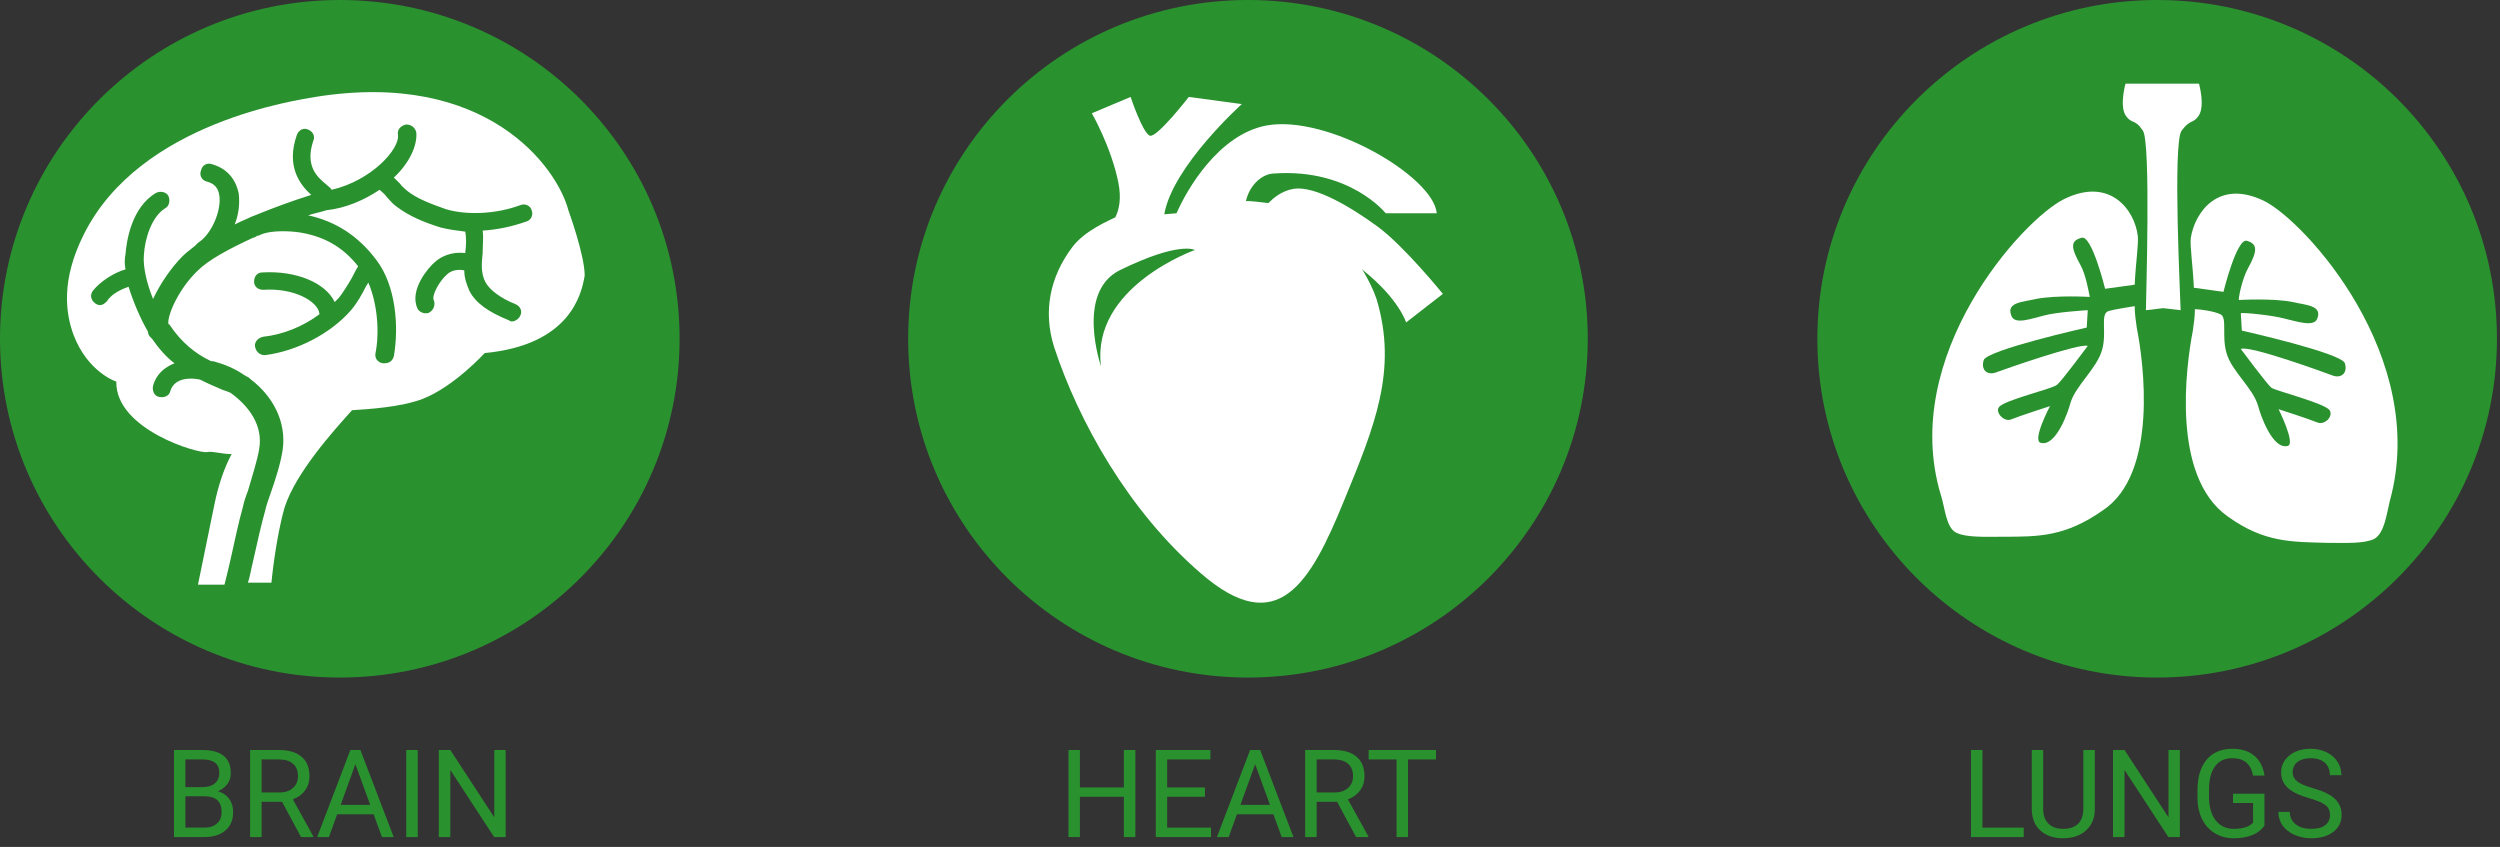
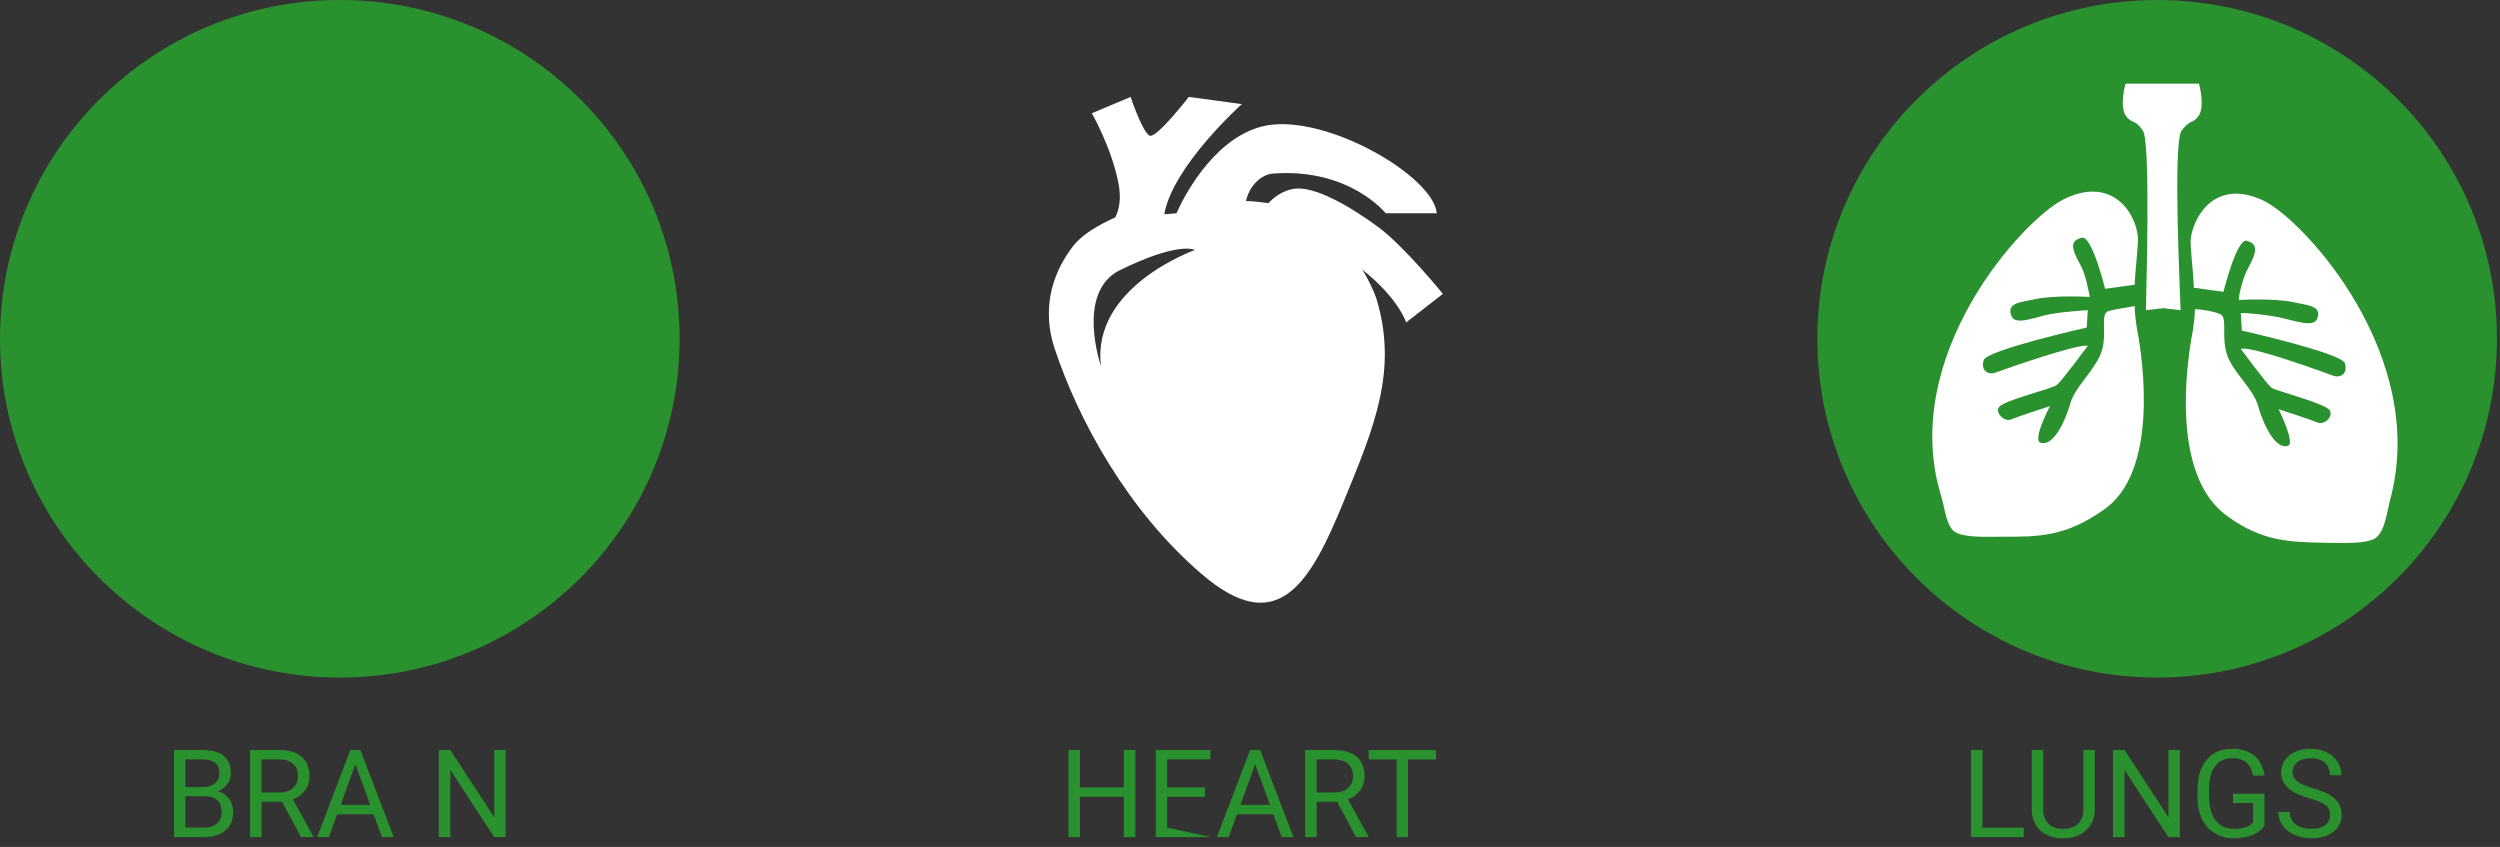
<svg xmlns="http://www.w3.org/2000/svg" width="100%" height="100%" viewBox="0 0 245 83" version="1.1" xml:space="preserve" style="fill-rule:evenodd;clip-rule:evenodd;stroke-linejoin:round;stroke-miterlimit:2;">
  <rect x="0" y="0" width="245" height="83" fill="#333333" stroke="none" />
  <g transform="matrix(1,0,0,1,-19.4,-100.2)">
    <g>
      <path d="M264.1,133.4C264.1,151.7 249.2,166.6 230.8,166.6C212.4,166.6 197.5,151.7 197.5,133.4C197.5,115.1 212.4,100.2 230.8,100.2C249.2,100.2 264.1,115 264.1,133.4Z" style="fill:rgb(42,145,47);fill-rule:nonzero;" />
      <g>
        <g>
          <g>
            <path d="M234.9,108.4L227.7,108.4C227.7,108.4 227.1,110.5 227.7,111.5C228.3,112.4 228.6,111.8 229.4,113C230.2,114.1 229.7,129.6 229.7,130.6L231.4,130.4L233.1,130.6C233.1,129.8 232.3,114.2 233.2,113C234.1,111.8 234.3,112.4 234.9,111.5C235.5,110.5 234.9,108.4 234.9,108.4Z" style="fill:white;fill-rule:nonzero;" />
          </g>
        </g>
        <path d="M228.8,132.3C228.7,131.6 228.6,130.9 228.6,130.2C228.1,130.3 226.6,130.5 226,130.7C225.2,131 225.9,132.8 225.4,134.5C224.9,136.3 222.8,138 222.3,139.7C222.1,140.5 220.9,144 219.4,143.6C218.5,143.4 220.3,140 220.3,140C220.3,140 217.2,141 216.5,141.3C215.8,141.6 214.9,140.6 215.3,140.1C215.8,139.4 220.6,138.3 221,137.9C221.4,137.6 224,134.1 224,134.1C223.2,133.8 215.8,136.4 215,136.7C214.2,137 213.5,136.5 213.8,135.5C214.1,134.5 223.9,132.3 223.9,132.3L224,130.6C223.8,130.6 220.9,130.8 219.8,131.1C218.5,131.4 216.8,132.1 216.5,131.1C216,129.8 217.7,129.8 218.9,129.5C221,129.1 224.2,129.3 224.2,129.3C224.1,128.8 223.8,127.1 223.3,126.2C222.3,124.4 222.3,123.8 223.4,123.5C224.4,123.2 225.7,128.5 225.7,128.5L228.6,128.1C228.7,125.9 229,124.1 228.9,123.3C228.6,120.8 226.2,117.5 221.7,119.7C217.6,121.7 205.5,135.1 209.6,148.7C210,149.9 210.1,151.9 211.1,152.4C212.1,152.9 214,152.8 215.7,152.8C219.2,152.8 221.8,152.8 225.5,150.2C230.9,146.6 229.5,135.8 228.8,132.3Z" style="fill:white;fill-rule:nonzero;" />
        <path d="M241.3,119.9C236.8,117.7 234.5,121 234.1,123.5C234,124.3 234.3,126.2 234.4,128.4L237.3,128.8C237.3,128.8 238.6,123.5 239.6,123.8C240.6,124.1 240.7,124.7 239.7,126.5C239.2,127.4 238.8,129.1 238.8,129.6C238.8,129.6 242.1,129.4 244.1,129.8C245.3,130.1 247,130.1 246.5,131.4C246.2,132.3 244.5,131.7 243.2,131.4C242.1,131.1 239.2,130.8 239,130.9L239.1,132.6C239.1,132.6 248.9,134.8 249.2,135.8C249.5,136.8 248.8,137.3 248,137C247.2,136.7 239.8,134 239,134.4C239,134.4 241.6,137.9 242,138.2C242.4,138.5 247.2,139.7 247.7,140.4C248.1,141 247.2,141.9 246.5,141.6C245.8,141.3 242.7,140.3 242.7,140.3C242.7,140.3 244.4,143.7 243.6,143.9C242.1,144.3 240.9,140.8 240.7,140C240.2,138.2 238.1,136.6 237.6,134.8C237.1,133.1 237.7,131.3 237,131C236.4,130.7 235,130.5 234.5,130.5C234.5,131.2 234.4,131.9 234.3,132.6C233.6,136.2 232.2,146.9 237.7,150.8C241.3,153.4 244,153.3 247.5,153.4C249.3,153.4 251.1,153.5 252.1,153C253.1,152.4 253.3,150.5 253.6,149.3C257.5,135.2 245.3,121.9 241.3,119.9Z" style="fill:white;fill-rule:nonzero;" />
      </g>
    </g>
    <g transform="matrix(1,0,0,1,1.002,-20.912)">
      <g transform="matrix(12,0,0,12,34.453,203.144)">
        <path d="M0.083,-0L0.083,-0.711L0.315,-0.711C0.392,-0.711 0.45,-0.695 0.489,-0.663C0.528,-0.631 0.547,-0.584 0.547,-0.521C0.547,-0.488 0.538,-0.459 0.519,-0.433C0.5,-0.408 0.474,-0.388 0.442,-0.374C0.48,-0.363 0.511,-0.343 0.533,-0.313C0.555,-0.283 0.566,-0.247 0.566,-0.205C0.566,-0.141 0.546,-0.091 0.504,-0.055C0.463,-0.018 0.405,-0 0.329,-0L0.083,-0ZM0.176,-0.333L0.176,-0.077L0.331,-0.077C0.375,-0.077 0.409,-0.088 0.434,-0.111C0.46,-0.133 0.472,-0.164 0.472,-0.204C0.472,-0.29 0.426,-0.333 0.333,-0.333L0.176,-0.333ZM0.176,-0.408L0.318,-0.408C0.359,-0.408 0.392,-0.418 0.416,-0.438C0.441,-0.459 0.453,-0.487 0.453,-0.522C0.453,-0.561 0.442,-0.589 0.419,-0.607C0.396,-0.625 0.361,-0.634 0.315,-0.634L0.176,-0.634L0.176,-0.408Z" style="fill:rgb(42,145,47);fill-rule:nonzero;" />
      </g>
      <g transform="matrix(12,0,0,12,41.924,203.144)">
        <path d="M0.343,-0.288L0.176,-0.288L0.176,-0L0.082,-0L0.082,-0.711L0.317,-0.711C0.397,-0.711 0.459,-0.693 0.502,-0.656C0.545,-0.62 0.567,-0.567 0.567,-0.497C0.567,-0.453 0.555,-0.414 0.531,-0.381C0.507,-0.348 0.474,-0.324 0.431,-0.308L0.598,-0.006L0.598,-0L0.498,-0L0.343,-0.288ZM0.176,-0.364L0.32,-0.364C0.367,-0.364 0.404,-0.376 0.431,-0.4C0.459,-0.424 0.473,-0.457 0.473,-0.497C0.473,-0.541 0.46,-0.575 0.433,-0.598C0.407,-0.622 0.369,-0.633 0.32,-0.634L0.176,-0.634L0.176,-0.364Z" style="fill:rgb(42,145,47);fill-rule:nonzero;" />
      </g>
      <g transform="matrix(12,0,0,12,49.313,203.144)">
        <path d="M0.475,-0.186L0.177,-0.186L0.11,-0L0.014,-0L0.285,-0.711L0.367,-0.711L0.639,-0L0.543,-0L0.475,-0.186ZM0.206,-0.263L0.447,-0.263L0.326,-0.595L0.206,-0.263Z" style="fill:rgb(42,145,47);fill-rule:nonzero;" />
      </g>
      <g transform="matrix(12,0,0,12,57.141,203.144)">
-         <rect x="0.089" y="-0.711" width="0.094" height="0.711" style="fill:rgb(42,145,47);fill-rule:nonzero;" />
-       </g>
+         </g>
      <g transform="matrix(12,0,0,12,60.405,203.144)">
        <path d="M0.629,-0L0.535,-0L0.177,-0.548L0.177,-0L0.083,-0L0.083,-0.711L0.177,-0.711L0.536,-0.161L0.536,-0.711L0.629,-0.711L0.629,-0Z" style="fill:rgb(42,145,47);fill-rule:nonzero;" />
      </g>
    </g>
    <g transform="matrix(1,0,0,1,90.052,-20.912)">
      <g transform="matrix(12,0,0,12,33.065,203.144)">
        <path d="M0.629,-0L0.535,-0L0.535,-0.329L0.176,-0.329L0.176,-0L0.083,-0L0.083,-0.711L0.176,-0.711L0.176,-0.405L0.535,-0.405L0.535,-0.711L0.629,-0.711L0.629,-0Z" style="fill:rgb(42,145,47);fill-rule:nonzero;" />
      </g>
      <g transform="matrix(12,0,0,12,41.619,203.144)">
-         <path d="M0.484,-0.329L0.176,-0.329L0.176,-0.077L0.534,-0.077L0.534,-0L0.083,-0L0.083,-0.711L0.529,-0.711L0.529,-0.634L0.176,-0.634L0.176,-0.405L0.484,-0.405L0.484,-0.329Z" style="fill:rgb(42,145,47);fill-rule:nonzero;" />
+         <path d="M0.484,-0.329L0.176,-0.329L0.176,-0.077L0.534,-0L0.083,-0L0.083,-0.711L0.529,-0.711L0.529,-0.634L0.176,-0.634L0.176,-0.405L0.484,-0.405L0.484,-0.329Z" style="fill:rgb(42,145,47);fill-rule:nonzero;" />
      </g>
      <g transform="matrix(12,0,0,12,48.44,203.144)">
        <path d="M0.475,-0.186L0.177,-0.186L0.11,-0L0.014,-0L0.285,-0.711L0.367,-0.711L0.639,-0L0.543,-0L0.475,-0.186ZM0.206,-0.263L0.447,-0.263L0.326,-0.595L0.206,-0.263Z" style="fill:rgb(42,145,47);fill-rule:nonzero;" />
      </g>
      <g transform="matrix(12,0,0,12,56.268,203.144)">
        <path d="M0.343,-0.288L0.176,-0.288L0.176,-0L0.082,-0L0.082,-0.711L0.317,-0.711C0.397,-0.711 0.459,-0.693 0.502,-0.656C0.545,-0.62 0.567,-0.567 0.567,-0.497C0.567,-0.453 0.555,-0.414 0.531,-0.381C0.507,-0.348 0.474,-0.324 0.431,-0.308L0.598,-0.006L0.598,-0L0.498,-0L0.343,-0.288ZM0.176,-0.364L0.32,-0.364C0.367,-0.364 0.404,-0.376 0.431,-0.4C0.459,-0.424 0.473,-0.457 0.473,-0.497C0.473,-0.541 0.46,-0.575 0.433,-0.598C0.407,-0.622 0.369,-0.633 0.32,-0.634L0.176,-0.634L0.176,-0.364Z" style="fill:rgb(42,145,47);fill-rule:nonzero;" />
      </g>
      <g transform="matrix(12,0,0,12,63.188,203.144)">
        <path d="M0.574,-0.634L0.345,-0.634L0.345,-0L0.252,-0L0.252,-0.634L0.024,-0.634L0.024,-0.711L0.574,-0.711L0.574,-0.634Z" style="fill:rgb(42,145,47);fill-rule:nonzero;" />
      </g>
    </g>
    <g transform="matrix(1,0,0,1,178.736,-20.912)">
      <g transform="matrix(12,0,0,12,32.822,203.144)">
        <path d="M0.177,-0.077L0.514,-0.077L0.514,-0L0.083,-0L0.083,-0.711L0.177,-0.711L0.177,-0.077Z" style="fill:rgb(42,145,47);fill-rule:nonzero;" />
      </g>
      <g transform="matrix(12,0,0,12,38.962,203.144)">
        <path d="M0.583,-0.711L0.583,-0.228C0.583,-0.16 0.562,-0.106 0.52,-0.063C0.478,-0.02 0.421,0.004 0.35,0.009L0.325,0.01C0.247,0.01 0.185,-0.011 0.139,-0.053C0.092,-0.095 0.069,-0.153 0.068,-0.227L0.068,-0.711L0.161,-0.711L0.161,-0.229C0.161,-0.178 0.175,-0.138 0.204,-0.11C0.232,-0.081 0.272,-0.067 0.325,-0.067C0.378,-0.067 0.418,-0.081 0.447,-0.109C0.475,-0.138 0.489,-0.178 0.489,-0.229L0.489,-0.711L0.583,-0.711Z" style="fill:rgb(42,145,47);fill-rule:nonzero;" />
      </g>
      <g transform="matrix(12,0,0,12,46.743,203.144)">
        <path d="M0.629,-0L0.535,-0L0.177,-0.548L0.177,-0L0.083,-0L0.083,-0.711L0.177,-0.711L0.536,-0.161L0.536,-0.711L0.629,-0.711L0.629,-0Z" style="fill:rgb(42,145,47);fill-rule:nonzero;" />
      </g>
      <g transform="matrix(12,0,0,12,55.298,203.144)">
        <path d="M0.607,-0.093C0.583,-0.059 0.55,-0.033 0.507,-0.016C0.463,0.001 0.413,0.01 0.356,0.01C0.298,0.01 0.247,-0.004 0.202,-0.031C0.157,-0.058 0.122,-0.097 0.097,-0.147C0.073,-0.197 0.06,-0.255 0.06,-0.321L0.06,-0.383C0.06,-0.49 0.085,-0.573 0.135,-0.632C0.184,-0.691 0.255,-0.721 0.345,-0.721C0.419,-0.721 0.479,-0.702 0.524,-0.664C0.57,-0.626 0.597,-0.572 0.607,-0.502L0.514,-0.502C0.496,-0.597 0.44,-0.644 0.346,-0.644C0.283,-0.644 0.235,-0.622 0.203,-0.577C0.17,-0.533 0.154,-0.469 0.154,-0.386L0.154,-0.328C0.154,-0.248 0.172,-0.184 0.208,-0.137C0.245,-0.09 0.294,-0.067 0.356,-0.067C0.392,-0.067 0.422,-0.071 0.449,-0.079C0.475,-0.086 0.497,-0.1 0.514,-0.118L0.514,-0.278L0.35,-0.278L0.35,-0.354L0.607,-0.354L0.607,-0.093Z" style="fill:rgb(42,145,47);fill-rule:nonzero;" />
      </g>
      <g transform="matrix(12,0,0,12,63.472,203.144)">
        <path d="M0.292,-0.317C0.212,-0.34 0.153,-0.368 0.116,-0.402C0.08,-0.436 0.062,-0.477 0.062,-0.527C0.062,-0.583 0.084,-0.629 0.129,-0.666C0.173,-0.702 0.232,-0.721 0.303,-0.721C0.352,-0.721 0.396,-0.711 0.434,-0.692C0.472,-0.674 0.502,-0.647 0.523,-0.614C0.544,-0.581 0.554,-0.545 0.554,-0.505L0.46,-0.505C0.46,-0.548 0.446,-0.582 0.419,-0.607C0.392,-0.631 0.353,-0.644 0.303,-0.644C0.257,-0.644 0.221,-0.633 0.195,-0.613C0.169,-0.593 0.156,-0.564 0.156,-0.528C0.156,-0.499 0.169,-0.475 0.193,-0.455C0.218,-0.435 0.26,-0.417 0.319,-0.4C0.378,-0.383 0.424,-0.365 0.457,-0.345C0.491,-0.325 0.515,-0.302 0.531,-0.275C0.548,-0.248 0.556,-0.217 0.556,-0.181C0.556,-0.123 0.533,-0.077 0.488,-0.042C0.443,-0.008 0.383,0.01 0.308,0.01C0.259,0.01 0.214,0 0.171,-0.018C0.129,-0.037 0.096,-0.063 0.073,-0.095C0.051,-0.128 0.039,-0.165 0.039,-0.206L0.133,-0.206C0.133,-0.163 0.149,-0.129 0.181,-0.104C0.213,-0.079 0.255,-0.067 0.308,-0.067C0.358,-0.067 0.396,-0.077 0.422,-0.097C0.448,-0.117 0.461,-0.145 0.461,-0.18C0.461,-0.215 0.449,-0.241 0.425,-0.26C0.4,-0.28 0.356,-0.298 0.292,-0.317Z" style="fill:rgb(42,145,47);fill-rule:nonzero;" />
      </g>
    </g>
    <g>
      <path d="M86,133.4C86,151.7 71.1,166.6 52.7,166.6C34.3,166.6 19.4,151.7 19.4,133.4C19.4,115.1 34.3,100.2 52.7,100.2C71.1,100.2 86,115 86,133.4Z" style="fill:rgb(42,145,47);fill-rule:nonzero;" />
-       <path d="M75.1,120.8C74,116.6 67.1,107 50.3,109.7C48.7,110 33.1,112.1 27.6,123.2C25.4,127.6 25.8,130.8 26.6,133C28,136.7 30.8,137.6 30.8,137.6C30.7,142.3 38.9,144.7 39.7,144.5C40.3,144.4 41.1,144.7 42.1,144.7C41.4,146 40.8,147.7 40.4,149.7C40.1,151.2 38.8,157.5 38.8,157.5L41.4,157.5C41.6,156.7 41.8,155.9 42,155C42.4,153.2 42.8,151.3 43.2,149.9C43.3,149.4 43.5,148.8 43.7,148.3C44.1,146.9 44.6,145.4 44.8,144.2C45.2,141.9 43.8,140 42,138.7C41.8,138.6 41.5,138.5 41.2,138.4C40.5,138.1 39.8,137.8 39,137.4C38.1,137.2 36.5,137.2 36.1,138.5C36,139 35.5,139.2 35,139.1C34.5,139 34.3,138.5 34.4,138C34.7,136.9 35.5,136.2 36.5,135.8C35.7,135.2 35,134.4 34.3,133.4C34.2,133.3 34.2,133.3 34.1,133.2C34,133.1 33.9,132.9 33.9,132.7C33.2,131.5 32.5,129.9 32,128.3C31.4,128.5 30.3,129 29.9,129.7C29.7,129.9 29.5,130.1 29.2,130.1C29,130.1 28.8,130 28.7,129.9C28.3,129.6 28.2,129.1 28.5,128.7C29.2,127.8 30.6,126.9 31.7,126.6C31.6,126.1 31.6,125.6 31.7,125.1C31.8,123.8 32.3,120.5 34.7,119.1C35.1,118.9 35.7,119 35.9,119.4C36.1,119.8 36,120.4 35.6,120.6C34.3,121.4 33.6,123.5 33.5,125.2C33.4,126.4 33.8,128 34.4,129.5C35.1,128 36.2,126.4 37.3,125.3C37.6,125 38,124.7 38.5,124.3C38.6,124.2 38.7,124.1 38.8,124C40.1,123.2 41.1,120.9 40.9,119.4C40.8,118.6 40.4,118.2 39.7,118C39.2,117.9 38.9,117.4 39.1,116.9C39.2,116.4 39.7,116.1 40.2,116.3C41.6,116.7 42.5,117.7 42.8,119.2C42.9,120.2 42.8,121.2 42.4,122.2C42.8,122 43.2,121.8 43.7,121.6C43.9,121.5 44.1,121.4 44.4,121.3C46.1,120.6 48,119.9 49.9,119.3C48.8,118.3 47.4,116.5 48.5,113.4C48.7,112.9 49.2,112.7 49.6,112.9C50.1,113.1 50.3,113.6 50.1,114C49.3,116.4 50.4,117.5 51.4,118.3C51.6,118.5 51.8,118.6 51.9,118.8C55.8,117.9 58.6,114.8 58.4,113.4C58.3,112.9 58.7,112.5 59.2,112.4C59.7,112.4 60.1,112.7 60.2,113.2C60.3,114.5 59.5,116.2 58,117.6C58.2,117.8 58.4,118 58.6,118.2C58.8,118.5 59.1,118.7 59.3,118.9C60.3,119.7 61.7,120.2 63.1,120.7C65.1,121.3 68,121.2 70.4,120.3C70.9,120.1 71.4,120.4 71.5,120.8C71.7,121.3 71.4,121.8 71,121.9C69.6,122.4 68.2,122.7 66.7,122.8C66.8,123.5 66.7,124.2 66.7,125C66.6,126 66.5,127 67,127.9C67.4,128.6 68.4,129.4 69.9,130C70.4,130.2 70.6,130.7 70.4,131.1C70.3,131.4 69.9,131.7 69.6,131.7C69.5,131.7 69.4,131.7 69.3,131.6C67.3,130.8 66,129.9 65.4,128.7C65.1,128 64.9,127.4 64.9,126.7C64.5,126.6 63.7,126.6 63.2,127.1C62.5,127.7 61.7,129.1 61.9,129.6C62.1,130 61.9,130.6 61.5,130.8C61.4,130.9 61.3,130.9 61.1,130.9C60.8,130.9 60.4,130.7 60.3,130.4C59.5,128.6 61.4,126.4 62,125.9C63,125 64.2,124.9 65,125L65,124.9C65.1,124.2 65.1,123.5 65,122.9C64.2,122.8 63.4,122.7 62.6,122.5C61,122 59.5,121.4 58.2,120.4C57.8,120.1 57.6,119.8 57.3,119.5C57.1,119.2 56.8,119 56.6,118.8C55.1,119.8 53.3,120.6 51.4,120.8C50.8,121 50.2,121.1 49.6,121.3C52.3,121.9 54.5,123.3 56.3,125.7C58.2,128.2 58.5,132.2 58,135.1C57.9,135.5 57.6,135.8 57.1,135.8L56.9,135.8C56.4,135.7 56.1,135.3 56.2,134.8C56.6,132.8 56.4,130 55.5,127.9C55.4,128 55.4,128.1 55.3,128.2C54.9,129 54.4,129.9 53.8,130.6C51.8,132.9 48.5,134.6 45.4,135L45.3,135C44.9,135 44.5,134.7 44.4,134.2C44.3,133.7 44.7,133.3 45.2,133.2C47.1,133 49.1,132.2 50.7,131L50.7,130.9C50.5,129.7 48.2,128.4 45.2,128.6C44.7,128.6 44.3,128.3 44.3,127.8C44.3,127.3 44.6,126.9 45.1,126.9C48.4,126.7 51.3,127.9 52.2,129.8C52.3,129.7 52.4,129.6 52.6,129.4C53,128.9 53.5,128.1 53.9,127.4C54.1,127 54.3,126.6 54.5,126.3C53,124.4 51.2,123.4 48.9,123C47.7,122.8 46.1,122.8 45.2,123.1C45,123.2 44.9,123.2 44.7,123.3L44.6,123.3C44.5,123.4 44.3,123.5 44.2,123.5C41.8,124.6 39.8,125.7 38.8,126.7C36.9,128.5 35.8,131.1 35.9,131.9C35.9,131.9 35.9,132 36,132C37.2,133.8 38.6,134.9 40.1,135.6L40.3,135.6C41.4,135.9 42.4,136.3 43.4,137C43.5,137 43.5,137.1 43.6,137.1C43.8,137.2 43.9,137.3 44,137.4C46.1,139 47.5,141.5 47.1,144.3C46.9,145.6 46.4,147.2 45.9,148.6C45.7,149.2 45.5,149.7 45.4,150.2C45,151.6 44.6,153.4 44.2,155.2C44,156 43.9,156.7 43.7,157.3L46,157.3C46,157.3 46.4,153 47.3,149.9C48.4,146.5 52.1,142.4 53.9,140.4C55.5,140.3 58.7,140.1 60.8,139.3C63.9,138.1 66.9,134.8 66.9,134.8C75.3,134 76.4,129 76.7,127.2C76.7,125.2 75.1,120.8 75.1,120.8Z" style="fill:white;fill-rule:nonzero;" />
    </g>
    <g>
-       <ellipse cx="141.7" cy="133.4" rx="33.3" ry="33.2" style="fill:rgb(42,145,47);" />
      <path d="M157.2,131.8L160.8,129C160.8,129 157,124.3 154.4,122.4C151.8,120.5 148.3,118.4 146.2,118.7C145,118.9 144.2,119.6 143.7,120.1C142.8,120 142.1,119.9 141.5,119.9C141.9,118.2 143.2,117.2 144.3,117.2C151.7,116.7 155.2,121.1 155.2,121.1L160.2,121.1C159.9,117.5 149.5,111.4 143.5,112.5C138.8,113.4 135.7,118.8 134.7,121.1L133.5,121.2C134.3,116.5 141.1,110.4 141.1,110.4L135.9,109.7C135.9,109.7 132.8,113.7 132.1,113.5C131.4,113.3 130.2,109.7 130.2,109.7L126.4,111.3C126.4,111.3 128.3,114.6 129,118.1C129.3,119.6 129.1,120.7 128.7,121.5C128.1,121.8 125.7,122.8 124.5,124.4C122.3,127.3 121.6,130.7 122.7,134.2C125.1,141.5 130,150.3 137.1,156.4C144.6,162.9 147.8,157.4 151.1,149.3C154.1,142 156.4,136.5 154.3,129.5C154,128.6 153.5,127.6 152.9,126.6C152.9,126.6 153,126.6 153,126.7C156.5,129.5 157.2,131.8 157.2,131.8ZM127.3,136.1C127.3,136.1 124.8,128.9 129.1,126.7C135,123.8 136.5,124.7 136.5,124.7C136.5,124.7 126.3,128.3 127.3,136.1Z" style="fill:white;fill-rule:nonzero;" />
    </g>
  </g>
</svg>